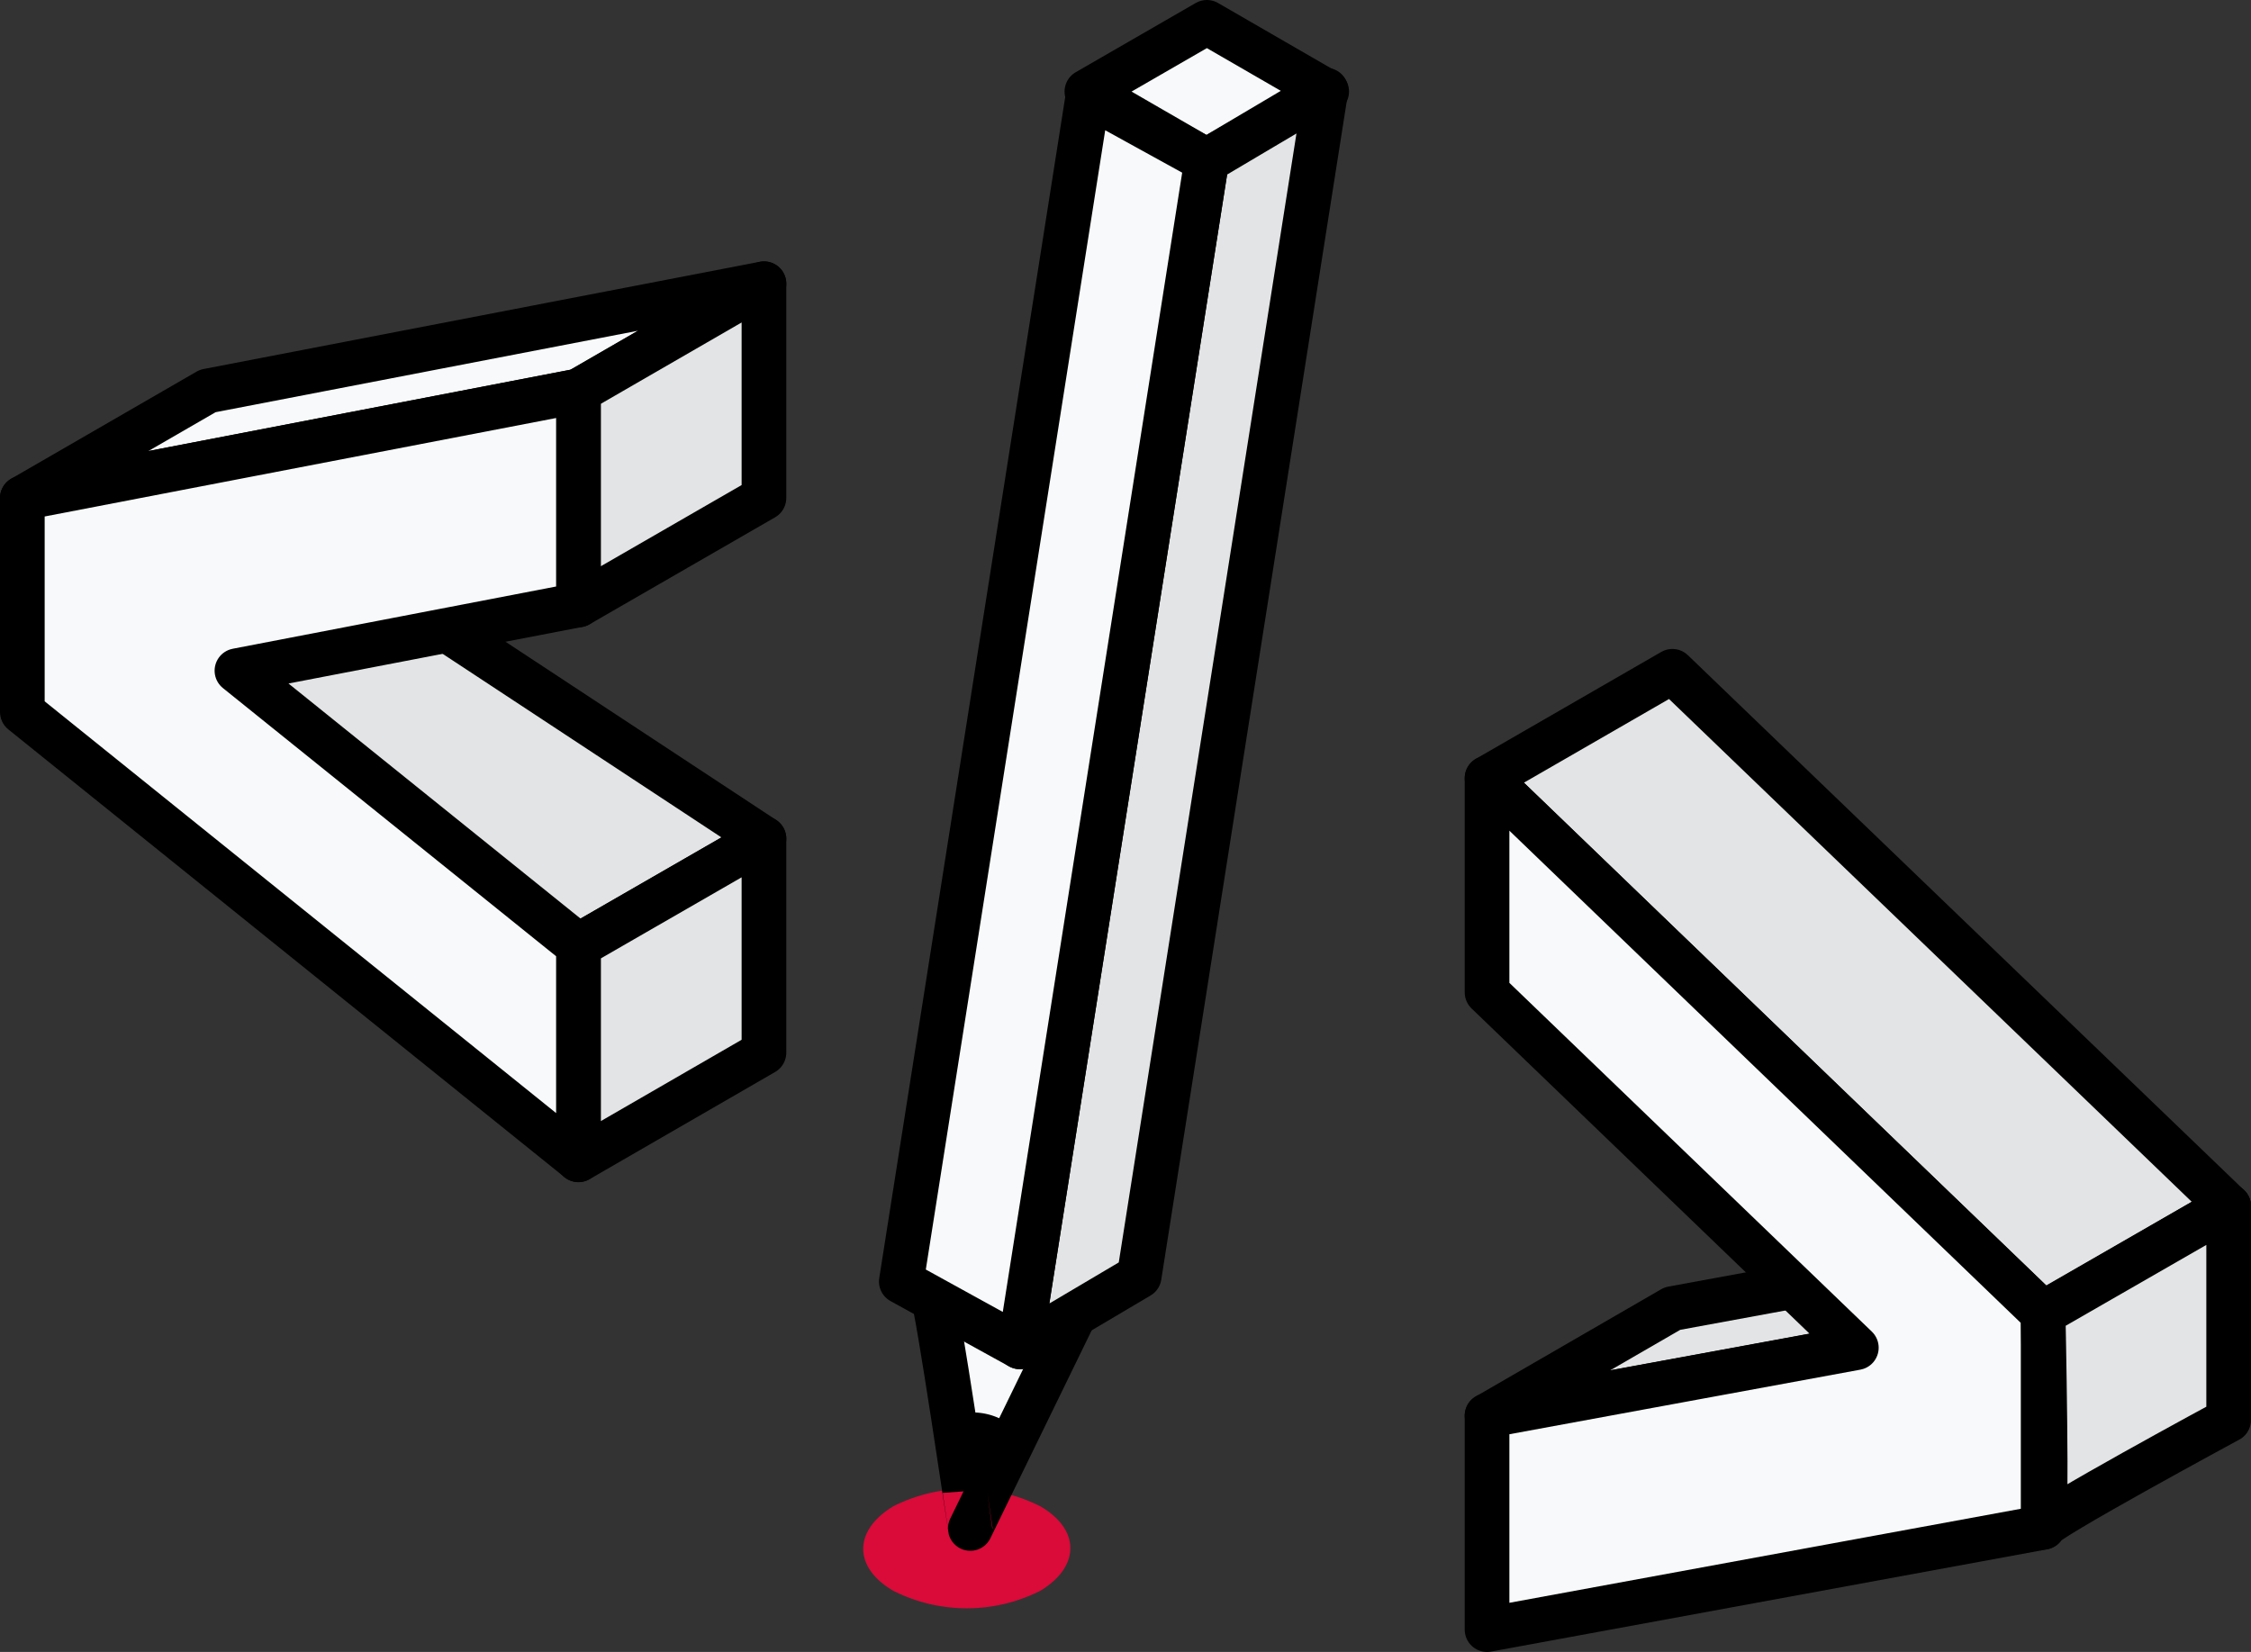
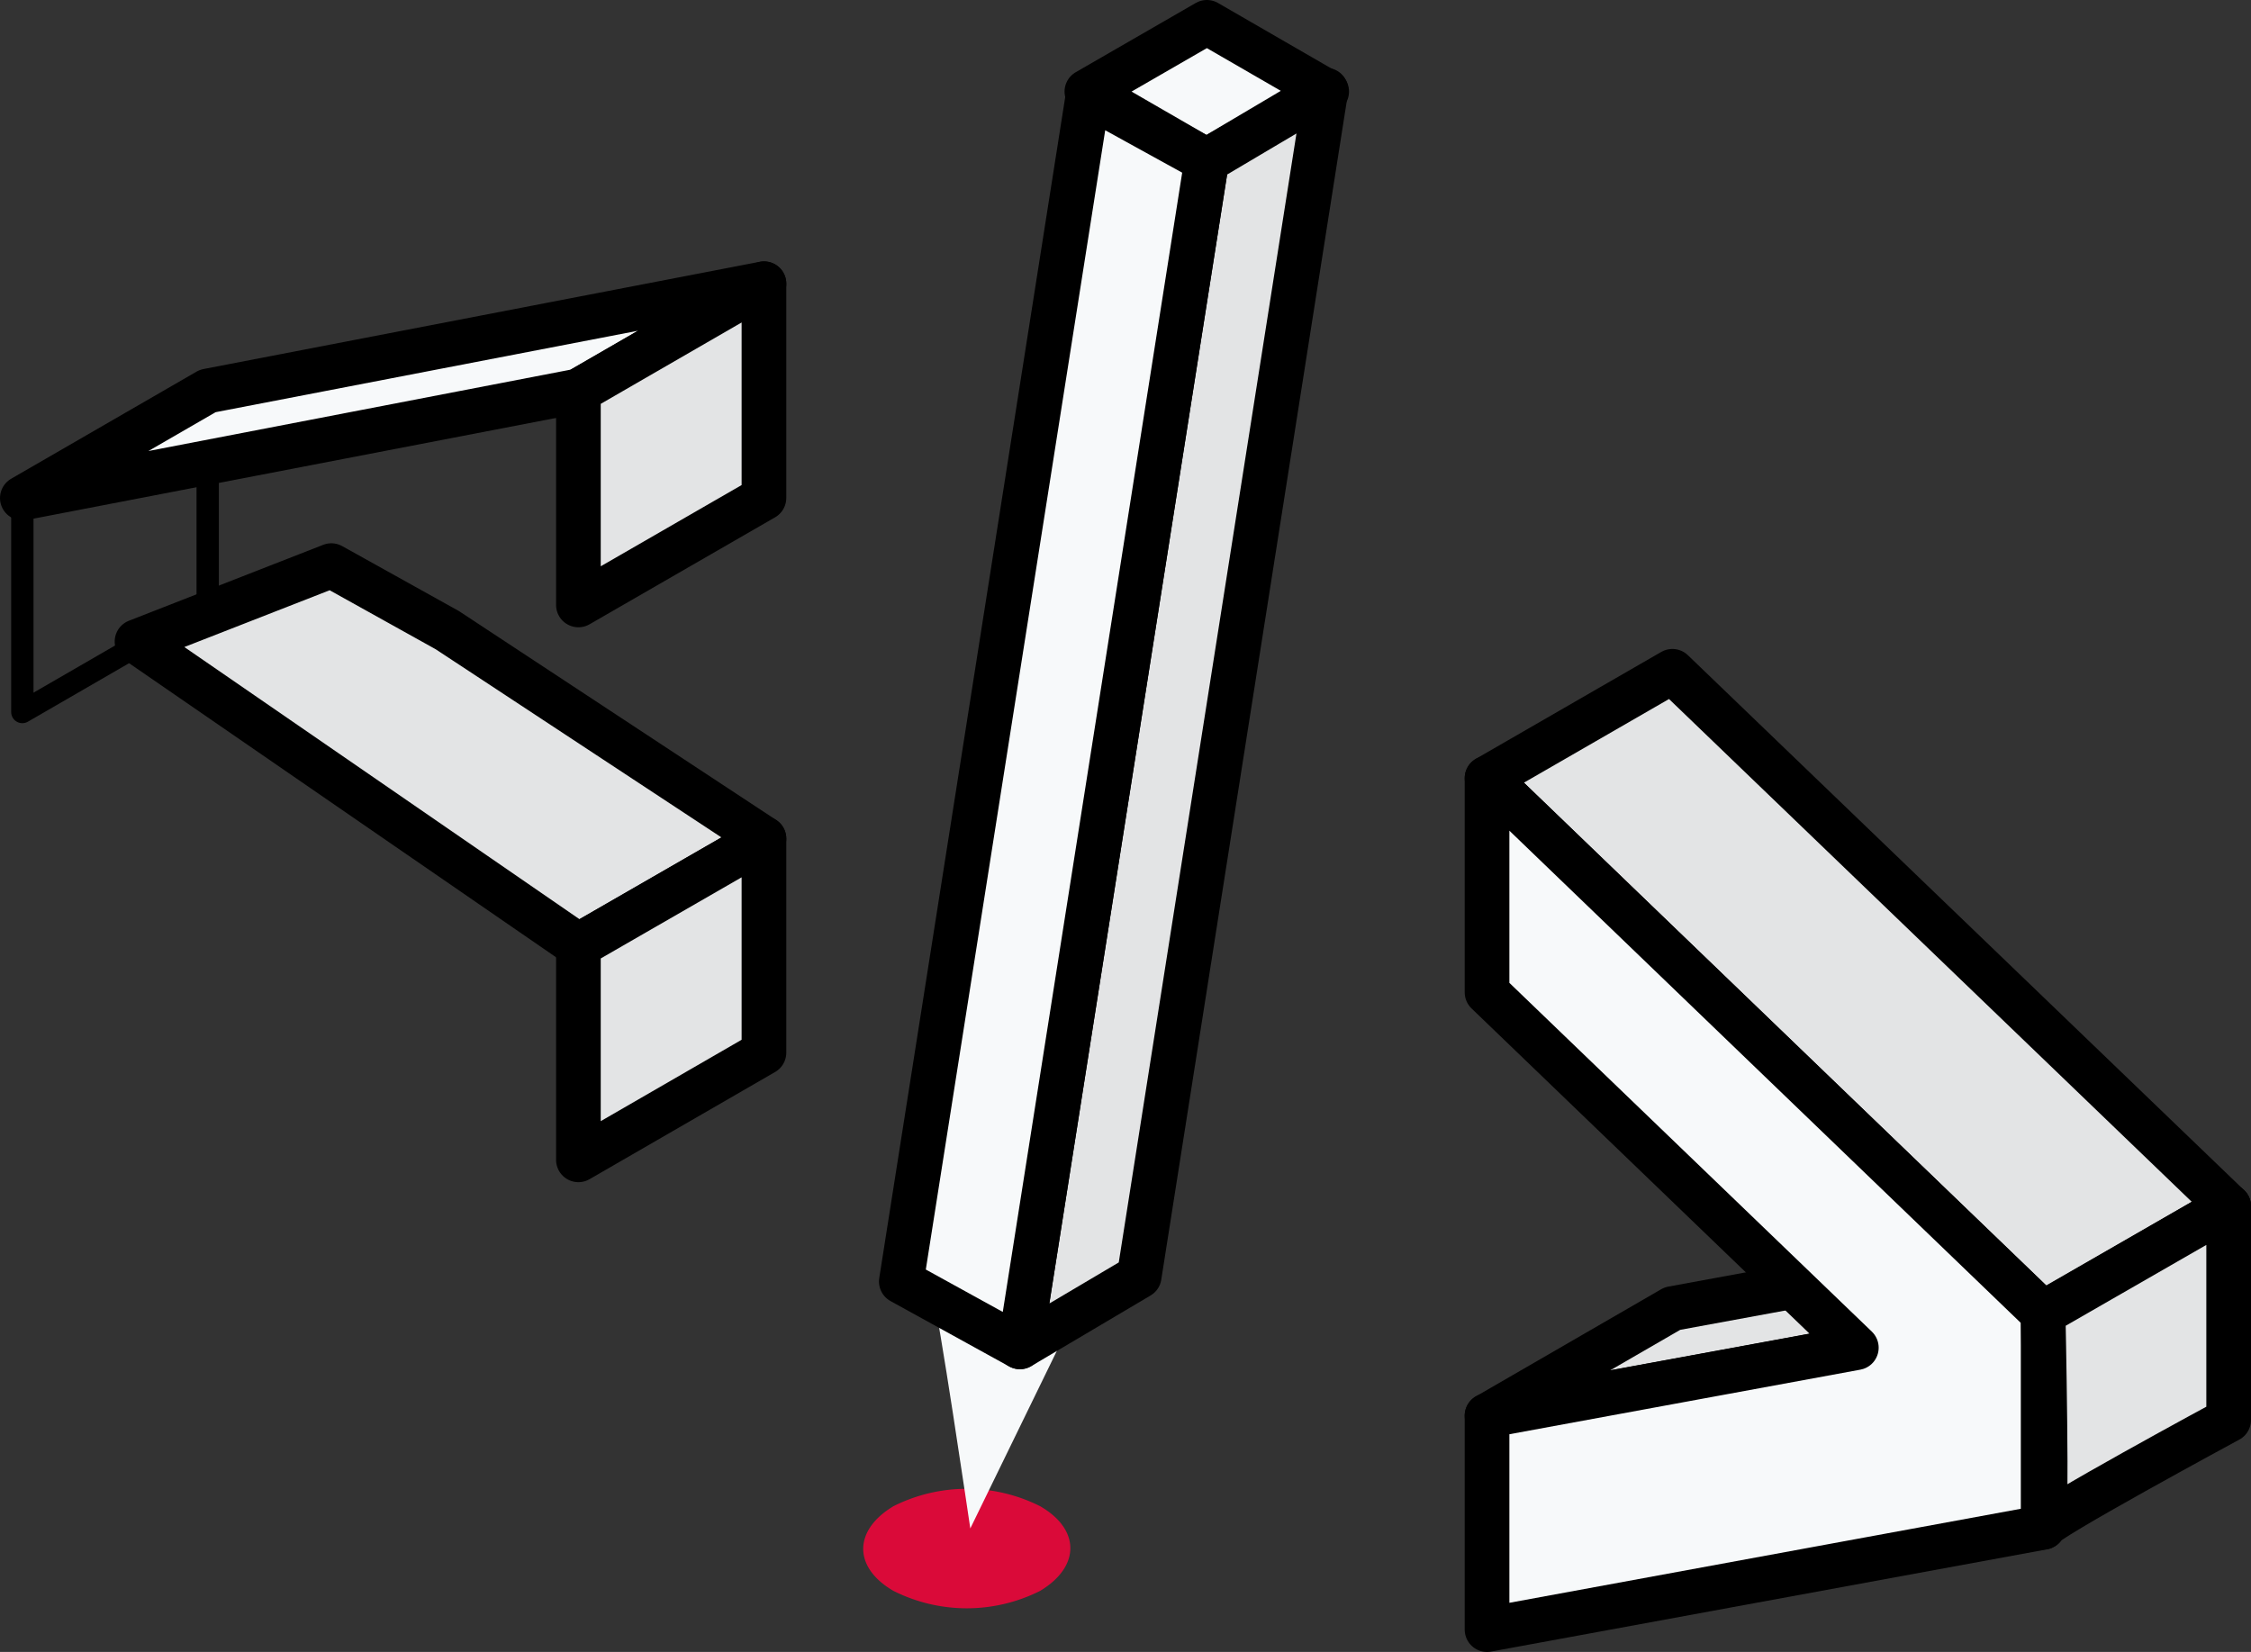
<svg xmlns="http://www.w3.org/2000/svg" id="redaction" viewBox="0 0 100.788 73.976">
  <rect x="0" y="0" width="100.788" height="73.976" fill="#333333" stroke="none" />
  <defs>
    <style>
      .cls-1, .cls-3 {
        fill: #f7f9fa;
      }

      .cls-1, .cls-5, .cls-6, .cls-7 {
        stroke: #000;
        stroke-linejoin: round;
      }

      .cls-1, .cls-5, .cls-6 {
        stroke-width: 2px;
      }

      .cls-2 {
        fill: #da0a39;
      }

      .cls-4 {
        clip-path: url(#clip-path);
      }

      .cls-5, .cls-7 {
        fill: none;
      }

      .cls-6 {
        fill: #e3e4e5;
      }
    </style>
    <clipPath id="clip-path">
-       <path id="_Masque_" data-name="&lt;Masque&gt;" class="cls-1" d="M52.491,65l-4.669,9.582S46.323,64.4,46.16,64.31Z" transform="translate(-46.16 -64.31)" />
-     </clipPath>
+       </clipPath>
  </defs>
  <g id="Calque_10" data-name="Calque 10" transform="translate(1 1)">
    <path id="Tracé_426" data-name="Tracé 426" class="cls-2" d="M44.045,78.289c-1.806-1.048-1.806-2.709,0-3.793a7.306,7.306,0,0,1,6.565,0c1.806,1.039,1.806,2.709,0,3.793A7.306,7.306,0,0,1,44.045,78.289Z" transform="translate(-5.04 -8.047)" />
    <path id="_Masque_2" data-name="&lt;Masque&gt;" class="cls-3" d="M52.491,65l-4.669,9.582S46.323,64.4,46.16,64.31Z" transform="translate(-5.377 -7.136)" />
    <g id="Groupe_302" data-name="Groupe 302" class="cls-4" transform="translate(40.783 57.174)">
      <path id="Tracé_427" data-name="Tracé 427" d="M46.47,70.345a2.864,2.864,0,0,1,3.892.9l-2.222,3.26Z" transform="translate(-46.19 -64.854)" />
    </g>
-     <path id="_Masque_3" data-name="&lt;Masque&gt;" class="cls-5" d="M52.491,65l-4.669,9.582S46.323,64.4,46.16,64.31Z" transform="translate(-5.377 -7.136)" />
    <path id="Tracé_428" data-name="Tracé 428" class="cls-1" d="M53.78,4.1,59.153,1l5.364,3.1L59.144,7.2Z" transform="translate(-6.115 -1)" />
    <path id="Tracé_429" data-name="Tracé 429" class="cls-6" d="M64.16,4.36,55.8,57.479,50.46,60.64,58.823,7.521Z" transform="translate(-5.793 -1.326)" />
    <path id="Tracé_430" data-name="Tracé 430" class="cls-1" d="M52.943,4.62,44.58,57.739l5.31,2.926L58.253,7.546Z" transform="translate(-5.224 -1.351)" />
    <path id="Tracé_431" data-name="Tracé 431" class="cls-6" d="M34.758,40.168,20.579,30.83l-5.193-2.89-8.7,3.4L26.449,44.954Z" transform="translate(-1.551 -3.611)" />
    <path id="Tracé_432" data-name="Tracé 432" class="cls-7" d="M1,24.075v9.582l8.3-4.8V19.28Z" transform="translate(-1 -2.772)" />
    <path id="Tracé_433" data-name="Tracé 433" class="cls-1" d="M1,23.561l24.9-4.8,8.308-4.8L9.3,18.765Z" transform="translate(-1 -2.257)" />
    <path id="Tracé_434" data-name="Tracé 434" class="cls-6" d="M28.57,46.266l8.308-4.786v9.582l-8.308,4.8Z" transform="translate(-3.672 -4.923)" />
    <path id="Tracé_435" data-name="Tracé 435" class="cls-6" d="M28.57,18.765l8.308-4.8v9.591L28.57,28.347Z" transform="translate(-3.672 -2.257)" />
-     <path id="Tracé_436" data-name="Tracé 436" class="cls-1" d="M25.9,19.28,1,24.075v9.582L25.9,53.706V44.115L10.609,31.806,25.9,28.862Z" transform="translate(-1 -2.772)" />
    <path id="Tracé_437" data-name="Tracé 437" class="cls-6" d="M81.919,64.289l-8.3,4.8,24.9-4.579,8.308-4.8Z" transform="translate(-8.038 -6.69)" />
    <path id="Tracé_438" data-name="Tracé 438" class="cls-6" d="M81.919,33.18l24.907,23.959-8.308,4.8L73.62,37.966Z" transform="translate(-8.038 -4.119)" />
    <path id="Tracé_439" data-name="Tracé 439" class="cls-1" d="M73.62,38.48v9.591L90.155,63.983,73.62,67.026v9.582l24.9-4.579V62.448Z" transform="translate(-8.038 -4.632)" />
    <path id="Tracé_440" data-name="Tracé 440" class="cls-6" d="M101.19,64.487s.208,9.789,0,9.591,8.308-4.8,8.308-4.8V59.71Z" transform="translate(-10.71 -6.69)" />
  </g>
</svg>